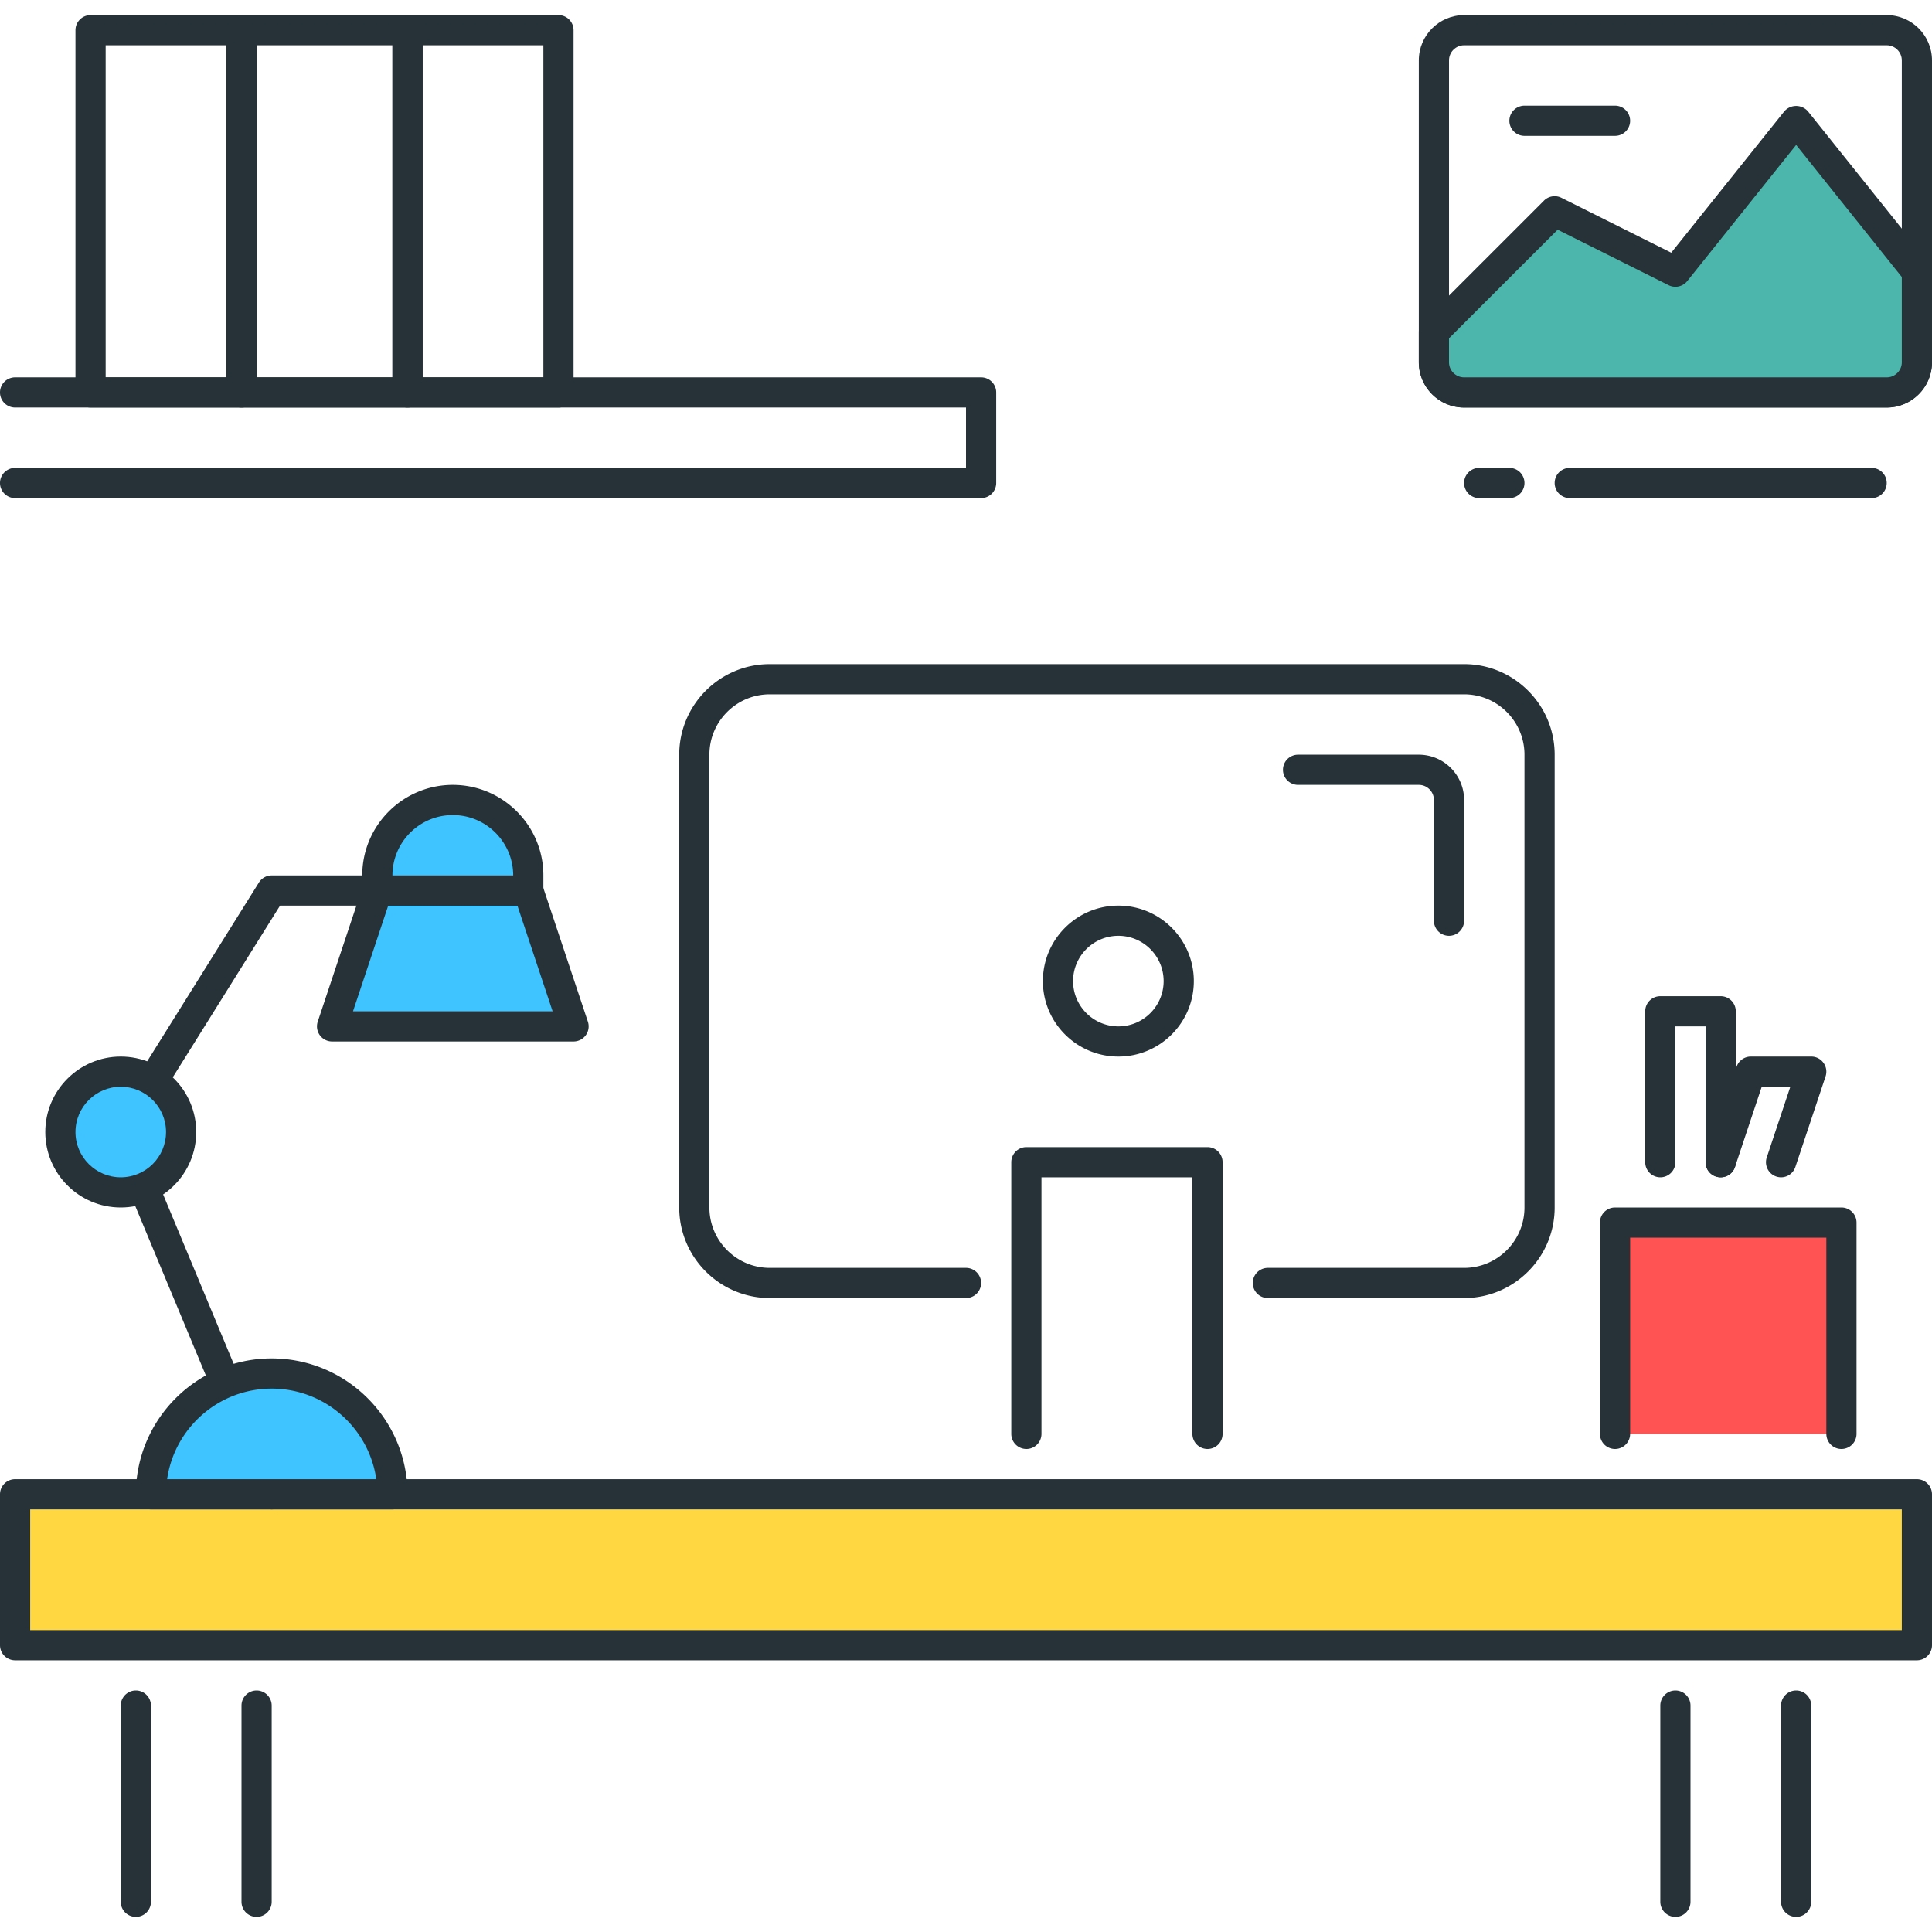
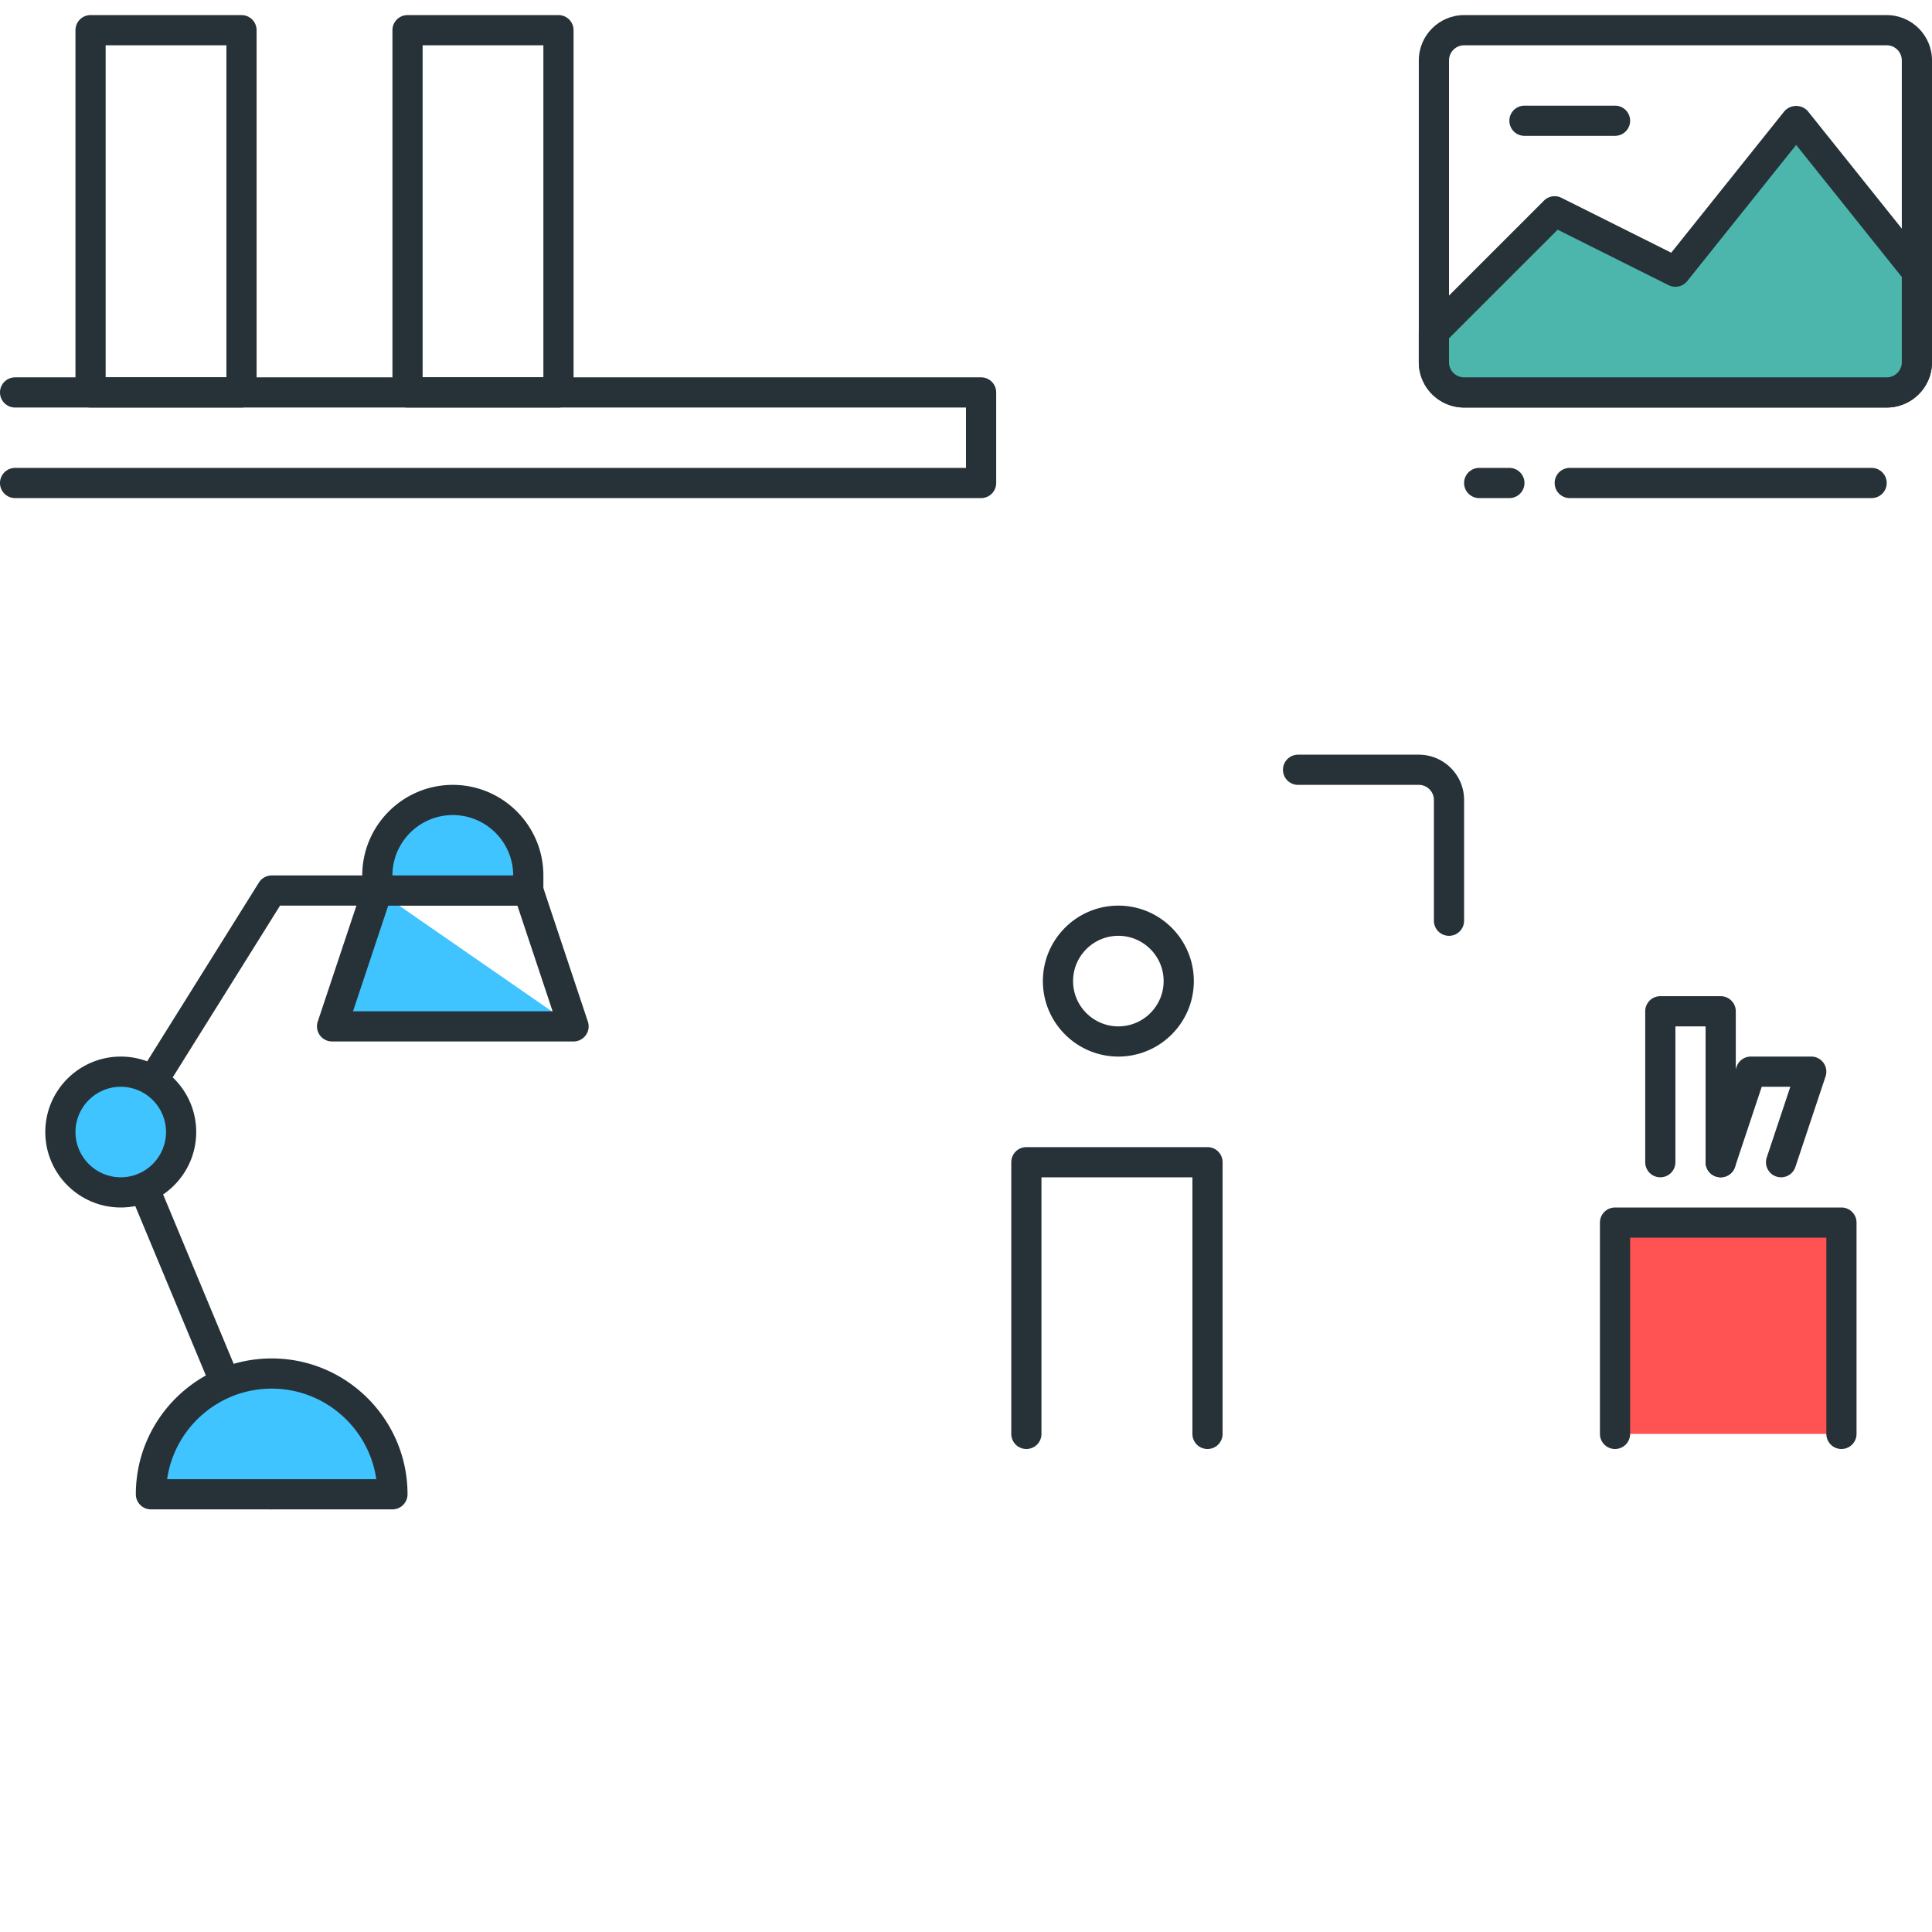
<svg xmlns="http://www.w3.org/2000/svg" version="1.1" id="Icon_Set" x="0" y="0" viewBox="0 0 64 64" xml:space="preserve">
  <style>.st0{fill:#40c4ff}.st1{fill:#263238}</style>
  <path class="st1" d="M62.5 13.5h-14c-.827 0-1.5-.673-1.5-1.5V2c0-.827.673-1.5 1.5-1.5h14c.827 0 1.5.673 1.5 1.5v10c0 .827-.673 1.5-1.5 1.5m-14-12c-.275 0-.5.225-.5.5v10c0 .275.225.5.5.5h14c.275 0 .5-.225.5-.5V2c0-.275-.225-.5-.5-.5z" />
-   <path style="fill:#ffd740" d="M.5 49.5h63v5H.5z" />
-   <path class="st1" d="M63.5 55H.5a.5.5 0 0 1-.5-.5v-5a.5.5 0 0 1 .5-.5h63a.5.5 0 0 1 .5.5v5a.5.5 0 0 1-.5.5M1 54h62v-4H1zm7.5 9.5A.5.5 0 0 1 8 63v-6.5a.5.5 0 0 1 1 0V63a.5.5 0 0 1-.5.5m-4 0A.5.5 0 0 1 4 63v-6.5a.5.5 0 0 1 1 0V63a.5.5 0 0 1-.5.5m55 0a.5.5 0 0 1-.5-.5v-6.5a.5.5 0 0 1 1 0V63a.5.5 0 0 1-.5.5m-4 0a.5.5 0 0 1-.5-.5v-6.5a.5.5 0 0 1 1 0V63a.5.5 0 0 1-.5.5" />
  <path style="fill:#ff5252" d="M53.5 47.5v-7H61v7" />
  <path class="st1" d="M61 48a.5.5 0 0 1-.5-.5V41H54v6.5a.5.5 0 0 1-1 0v-7a.5.5 0 0 1 .5-.5H61a.5.5 0 0 1 .5.5v7a.5.5 0 0 1-.5.5m-4-9a.5.5 0 0 1-.5-.5V34h-1v4.5a.5.5 0 0 1-1 0v-5a.5.5 0 0 1 .5-.5h2a.5.5 0 0 1 .5.5v5a.5.5 0 0 1-.5.5" />
  <path class="st1" d="M59 39a.5.5 0 0 1-.474-.658L59.307 36h-.947l-.886 2.658a.5.5 0 1 1-.949-.317l1-3A.5.5 0 0 1 58 35h2c.161 0 .312.077.405.208.095.13.12.298.069.45l-1 3A.5.5 0 0 1 59 39m-19 9a.5.5 0 0 1-.5-.5V39h-5v8.5a.5.5 0 0 1-1 0v-9a.5.5 0 0 1 .5-.5h6a.5.5 0 0 1 .5.5v9a.5.5 0 0 1-.5.5" />
-   <path class="st1" d="M48.5 43H42a.5.5 0 0 1 0-1h6.5c1.103 0 2-.897 2-2V25c0-1.103-.897-2-2-2h-23c-1.103 0-2 .897-2 2v15c0 1.103.897 2 2 2H32a.5.5 0 0 1 0 1h-6.5c-1.654 0-3-1.346-3-3V25c0-1.654 1.346-3 3-3h23c1.654 0 3 1.346 3 3v15c0 1.654-1.346 3-3 3" />
  <path class="st1" d="M37.047 35c-1.379 0-2.5-1.121-2.5-2.5s1.121-2.5 2.5-2.5 2.5 1.121 2.5 2.5-1.121 2.5-2.5 2.5m0-4c-.827 0-1.5.673-1.5 1.5s.673 1.5 1.5 1.5 1.5-.673 1.5-1.5-.673-1.5-1.5-1.5M9 50a.5.5 0 0 1-.461-.308l-5-12a.5.5 0 0 1 .038-.457l5-8A.5.5 0 0 1 9 29h3.5a.5.5 0 0 1 0 1H9.277l-4.716 7.546 4.9 11.762A.5.5 0 0 1 9 50" />
  <path class="st0" d="M9 45.5a4 4 0 0 0-4 4h8a4 4 0 0 0-4-4" />
  <path class="st1" d="M13 50H5a.5.5 0 0 1-.5-.5C4.5 47.019 6.519 45 9 45s4.5 2.019 4.5 4.5a.5.5 0 0 1-.5.5m-7.464-1h6.929c-.244-1.694-1.705-3-3.465-3s-3.221 1.306-3.464 3" />
-   <path class="st0" d="M19 34h-8l1.5-4.5h5z" />
+   <path class="st0" d="M19 34h-8l1.5-4.5z" />
  <path class="st1" d="M19 34.5h-8a.5.5 0 0 1-.474-.658l1.5-4.5A.5.5 0 0 1 12.5 29h5a.5.5 0 0 1 .474.342l1.5 4.5A.5.5 0 0 1 19 34.5m-7.306-1h6.612L17.14 30h-4.28z" />
  <path class="st0" d="M15 26.5a2.5 2.5 0 0 0-2.5 2.5v.5h5V29a2.5 2.5 0 0 0-2.5-2.5" />
  <path class="st1" d="M17.5 30h-5a.5.5 0 0 1-.5-.5V29c0-1.654 1.346-3 3-3s3 1.346 3 3v.5a.5.5 0 0 1-.5.5M13 29h4c0-1.103-.897-2-2-2s-2 .897-2 2" />
  <circle class="st0" cx="4" cy="37.5" r="2" />
  <path class="st1" d="M4 40c-1.378 0-2.5-1.121-2.5-2.5S2.622 35 4 35s2.5 1.121 2.5 2.5S5.378 40 4 40m0-4c-.827 0-1.5.673-1.5 1.5S3.173 39 4 39s1.5-.673 1.5-1.5S4.827 36 4 36" />
  <path d="m63.5 9-4-5-4 5-4-2-4 4v1a1 1 0 0 0 1 1h14a1 1 0 0 0 1-1z" style="fill:#4db6ac" />
  <path class="st1" d="M62.5 13.5h-14c-.827 0-1.5-.673-1.5-1.5v-1c0-.133.053-.26.146-.354l4-4a.5.5 0 0 1 .577-.094l3.639 1.819 3.747-4.685a.52.52 0 0 1 .781 0l4 5c.071.09.11.201.11.314v3c0 .827-.673 1.5-1.5 1.5M48 11.207V12c0 .275.225.5.5.5h14c.275 0 .5-.225.5-.5V9.176l-3.5-4.375-3.609 4.512a.504.504 0 0 1-.614.135l-3.678-1.839zM53.5 4.5h-3a.5.5 0 0 1 0-1h3a.5.5 0 0 1 0 1m-21 12H.5a.5.5 0 0 1 0-1H32v-2H.5a.5.5 0 0 1 0-1h32a.5.5 0 0 1 .5.5v3a.5.5 0 0 1-.5.5" />
  <path class="st1" d="M18.5 13.5h-5a.5.5 0 0 1-.5-.5V1a.5.5 0 0 1 .5-.5h5a.5.5 0 0 1 .5.5v12a.5.5 0 0 1-.5.5m-4.5-1h4v-11h-4z" />
-   <path class="st1" d="M13.5 13.5H8a.5.5 0 0 1-.5-.5V1A.5.5 0 0 1 8 .5h5.5a.5.5 0 0 1 .5.5v12a.5.5 0 0 1-.5.5m-5-1H13v-11H8.5z" />
  <path class="st1" d="M8 13.5H3a.5.5 0 0 1-.5-.5V1A.5.5 0 0 1 3 .5h5a.5.5 0 0 1 .5.5v12a.5.5 0 0 1-.5.5m-4.5-1h4v-11h-4zm58.5 4H52a.5.5 0 0 1 0-1h10a.5.5 0 0 1 0 1m-12 0h-1a.5.5 0 0 1 0-1h1a.5.5 0 0 1 0 1M48 31a.5.5 0 0 1-.5-.5v-4c0-.275-.225-.5-.5-.5h-4a.5.5 0 0 1 0-1h4c.827 0 1.5.673 1.5 1.5v4a.5.5 0 0 1-.5.5" />
</svg>